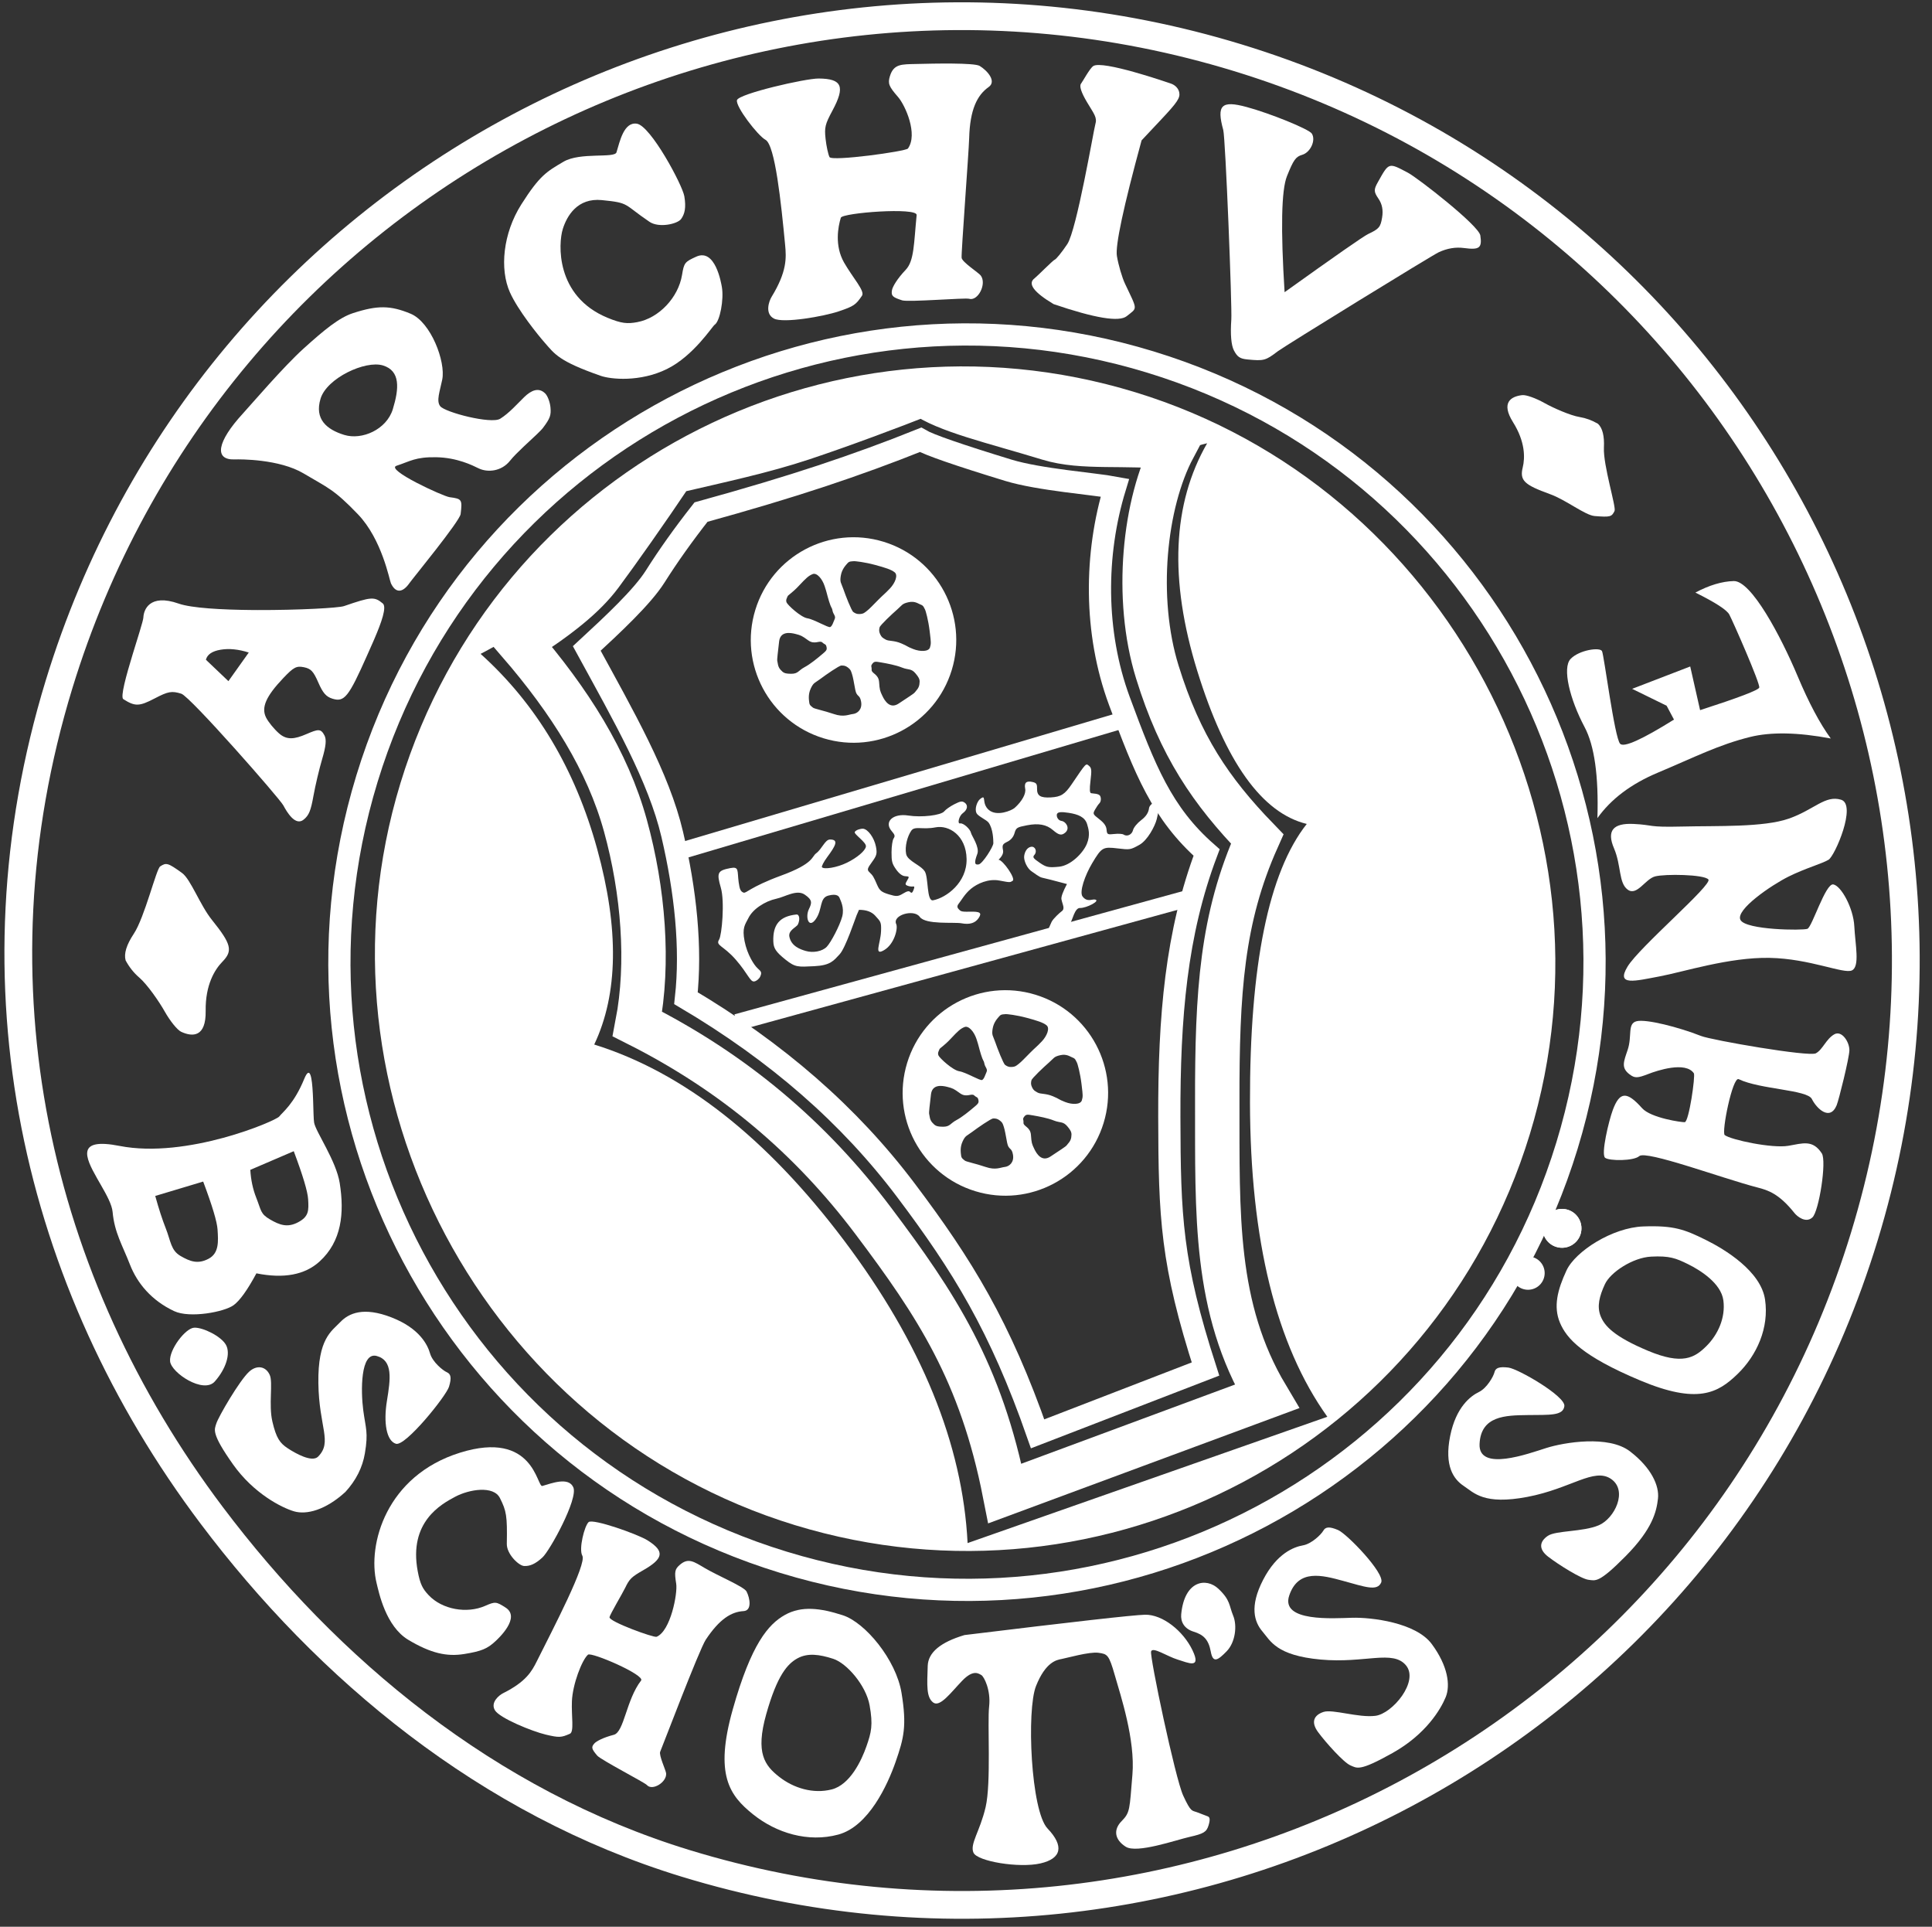
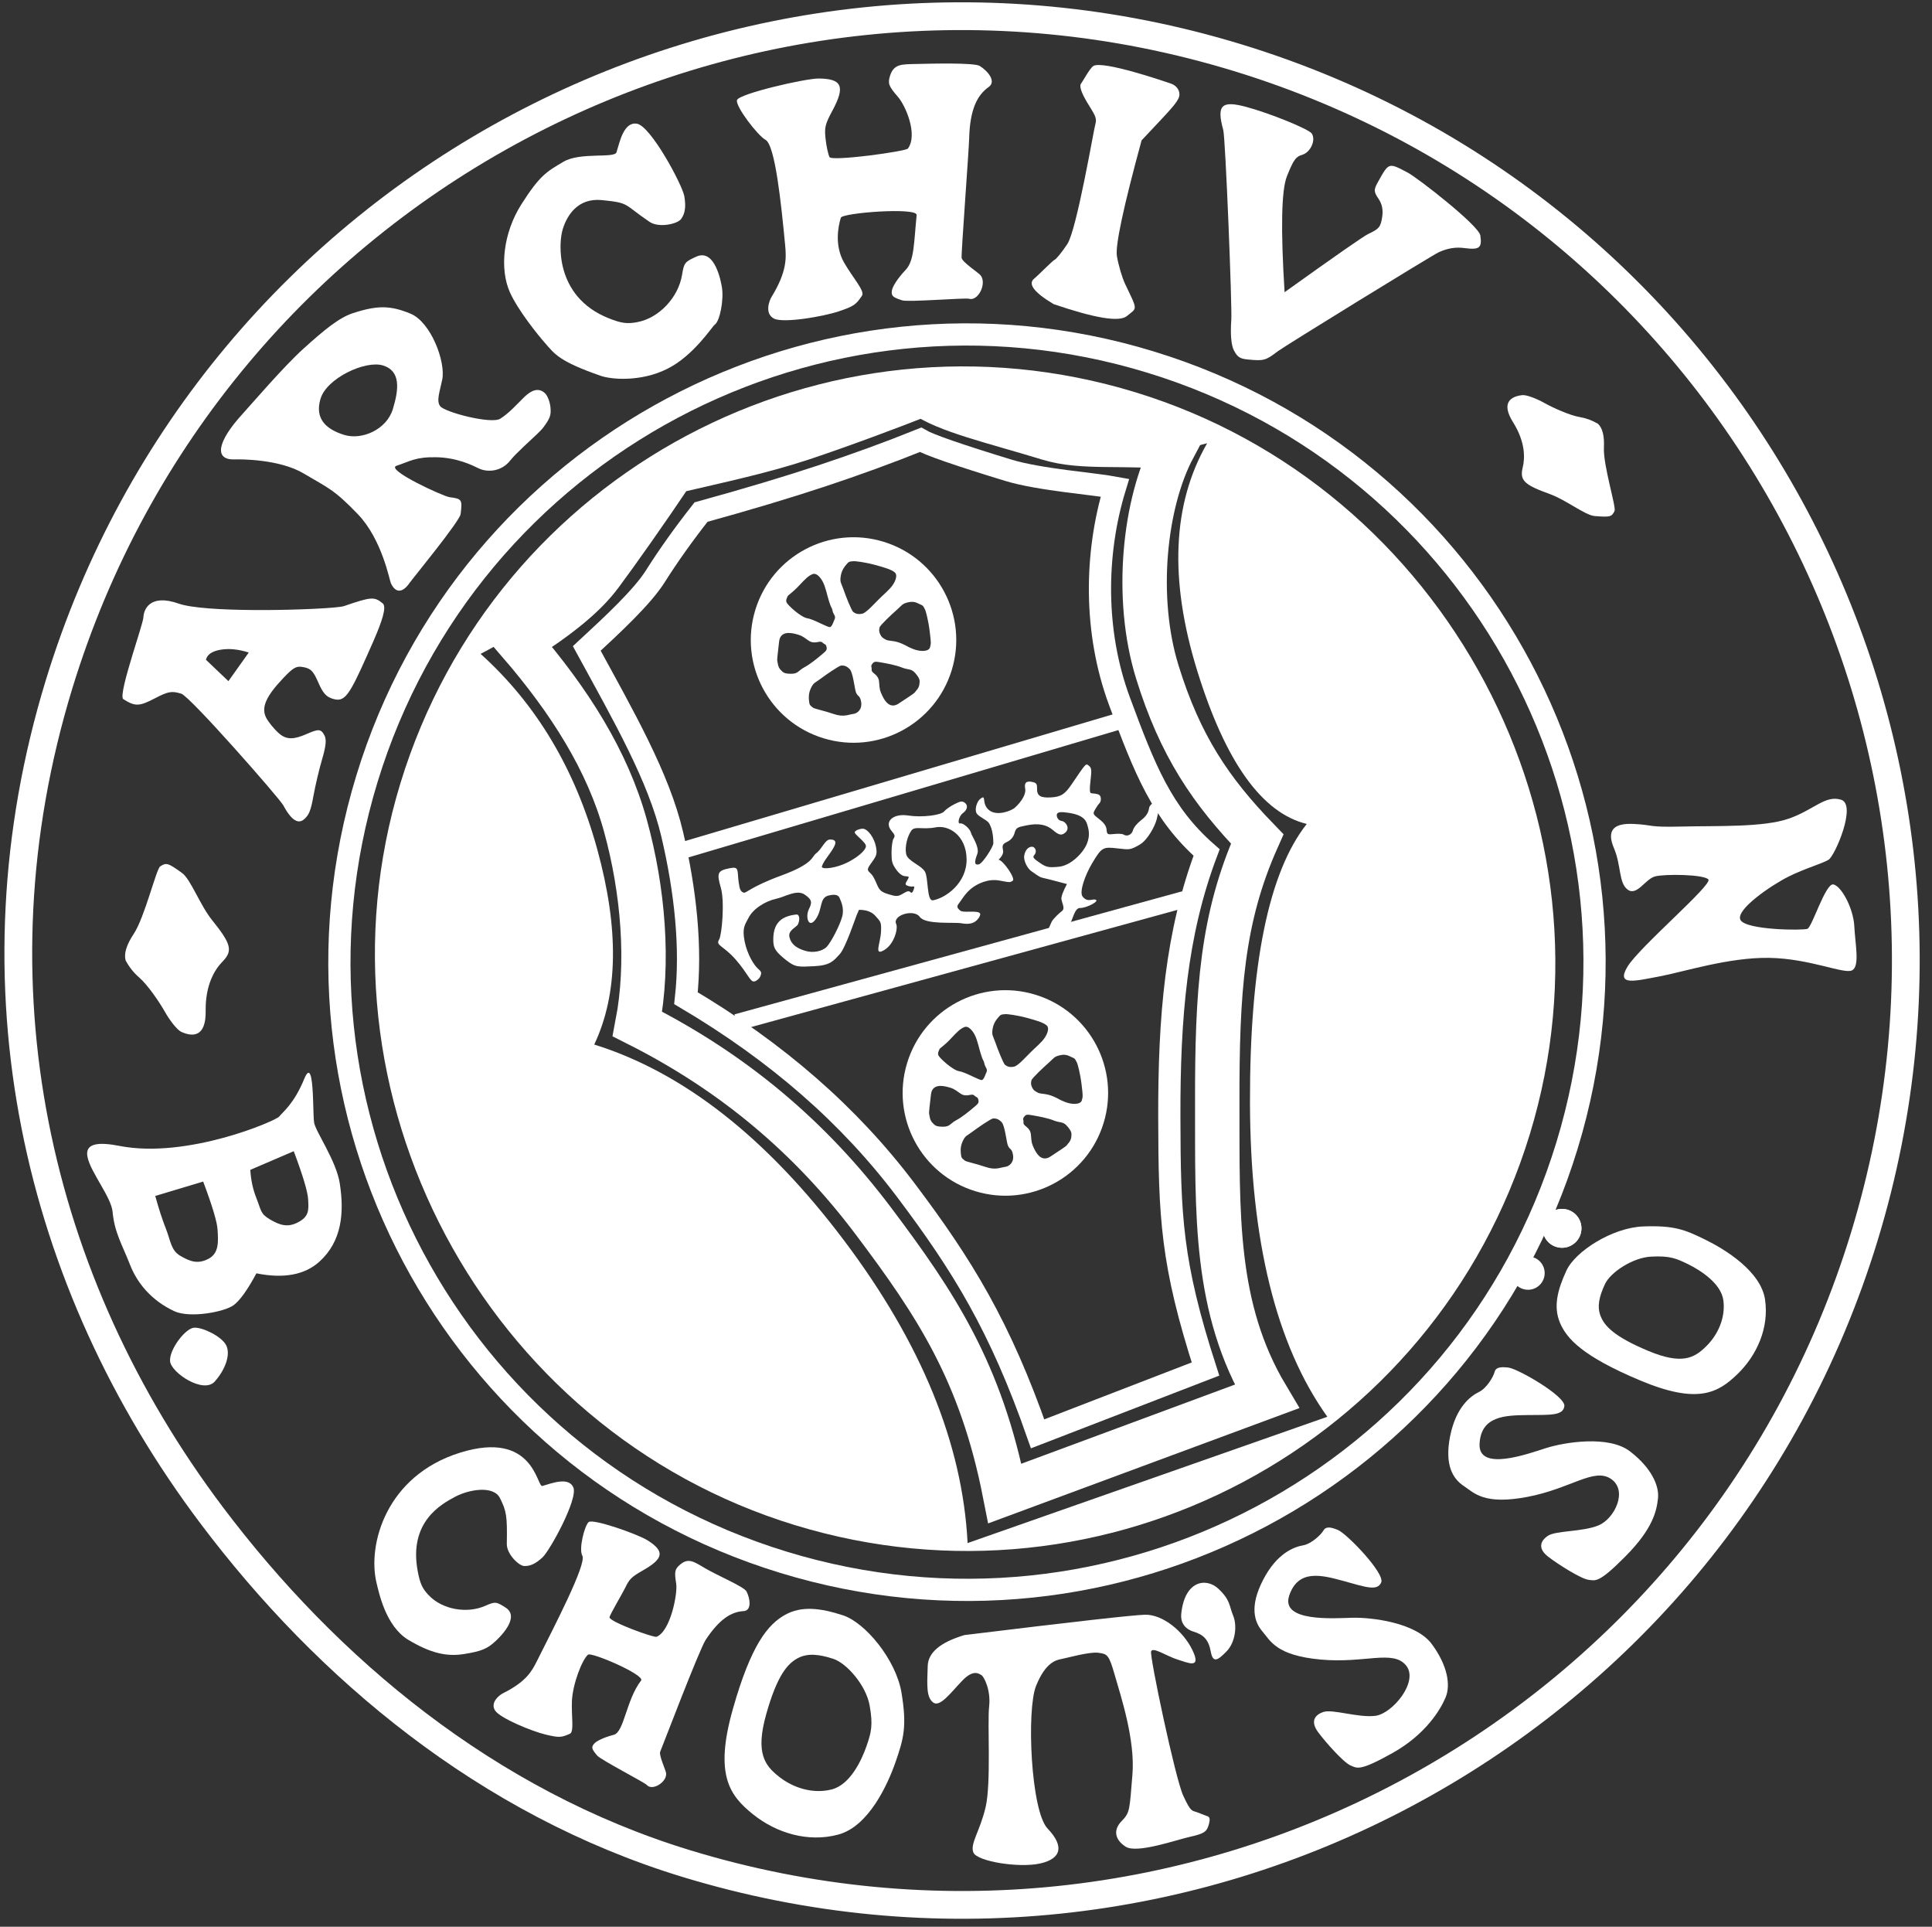
<svg xmlns="http://www.w3.org/2000/svg" width="341px" height="340px" viewBox="0 0 341 340" version="1.1">
  <rect x="0" y="0" width="341" height="340" fill="#333333" stroke="none" />
  <title>logo</title>
  <g id="logo" stroke="none" stroke-width="1" fill="none" fill-rule="evenodd">
    <g transform="translate(170, 170) rotate(17) translate(-170, -170) translate(3, 3)">
      <g id="kreise" transform="translate(0, 0)" stroke="#FFFFFF">
        <path d="M167.58,277.34 C228.74,277.34 278.32,227.76 278.32,166.6 C278.32,105.44 228.74,55.86 167.58,55.86 C106.42,55.86 56.84,105.44 56.84,166.6 C56.84,227.76 106.42,277.34 167.58,277.34 Z" id="Oval" stroke-width="3.92" />
        <path d="M166.6,333.2 C258.611,333.2 333.2,258.611 333.2,166.6 C333.2,74.589 258.611,0 166.6,0 C74.589,0 0,74.589 0,166.6 C0,222.027 26.963,268.614 68.6,298.9 C96.082,318.89 130.016,333.2 166.6,333.2 Z" id="Oval" stroke-width="4.9" />
      </g>
      <g id="schriftzug" transform="translate(9.8, 6.86)" fill="#FFFFFF">
        <g id="Group" transform="translate(0, 0.98)">
          <path d="M170.52,275.38 C174.665,275.446 181.792,280.118 184.427,285.435 C187.061,290.751 187.16,292.964 186.996,297.349 C186.832,301.735 185.751,309.675 181.075,312.618 C176.4,315.56 170.52,315.56 165.62,313.6 C160.72,311.64 157.061,308.974 156.8,296.94 C156.539,284.906 158.417,280.741 160.72,278.32 C163.045,275.876 166.375,275.314 170.52,275.38 Z M171.134,283.223 C168.585,283.184 166.536,283.518 165.106,284.97 C163.69,286.408 162.535,288.882 162.695,296.031 C162.855,303.18 165.106,304.764 168.12,305.929 C171.134,307.093 174.751,307.093 177.627,305.345 C180.503,303.597 181.169,298.88 181.269,296.274 C181.37,293.669 181.309,292.355 179.689,289.196 C178.068,286.038 173.684,283.262 171.134,283.223 Z" id="Combined-Shape" />
-           <path d="M59.816,281.391 C54.471,277.259 54.88,276.467 54.88,275.38 C54.88,274.093 56.581,266.883 57.742,264.918 C58.675,263.339 60.273,263.114 61.397,264.404 C62.364,265.513 62.72,269.5 64.241,272.124 C65.761,274.748 66.64,275.38 68.205,275.843 C69.77,276.305 73.066,277.037 73.773,275.679 C75.46,272.44 72.415,270.729 70.017,263.254 C67.62,255.78 69.58,253.82 70.56,251.86 C71.54,249.9 73.681,248.006 78.988,248.405 C84.295,248.805 86.488,251.18 87.344,252.5 C88.2,253.82 90.395,254.716 91.14,254.8 C91.885,254.884 92.257,255.431 92.257,257.141 C92.257,258.851 87.996,269.5 86.24,269.5 C84.484,269.5 83.033,266.59 82.506,262.708 C81.984,258.865 81.473,255.577 78.467,255.678 C75.46,255.78 77.614,262.497 78.987,265.509 C80.36,268.52 81,268.948 81.495,272.71 C81.825,275.219 81.393,277.727 80.199,280.235 C77.784,284.336 74.809,286.139 72.52,286.16 C70.231,286.181 64.776,285.225 59.816,281.391 Z" id="path3811-path" />
          <path d="M43.866,267.235 C43.086,265.345 44.747,260.817 46.224,260.312 C47.701,259.808 51.251,260.382 52.478,261.609 C53.706,262.837 53.697,265.6 52.456,268.333 C51.215,271.067 44.647,269.124 43.866,267.235 Z" id="path3811-path" />
          <path d="M24.884,208.458 C23.484,207.122 20.58,204.82 18.851,204.064 C17.698,203.559 16.641,202.832 15.68,201.88 C15.017,200.847 15.017,199.213 15.68,196.98 C16.675,193.63 16.134,184.874 16.66,184.24 C17.478,183.255 17.743,183.211 20.696,184.217 C22.474,184.823 25.374,188.701 28.157,190.592 C32.687,193.669 33.318,194.715 32.083,197.104 C31.203,198.805 30.38,201.88 31.797,206.276 C33.214,210.671 30.975,211.36 28.753,211.063 C28.005,210.963 26.323,209.831 24.884,208.458 Z" id="path3811-path" />
          <path d="M40.661,128.369 C41.569,128.745 41.415,131.685 41.087,134.719 L41.026,135.271 C40.921,136.192 40.805,137.107 40.702,137.948 C39.73,145.926 39.289,147.042 37.111,147.042 C35.927,147.042 35.189,146.588 33.872,145.049 C32.455,143.393 31.907,143.081 30.63,143.206 C29.309,143.334 28.901,143.74 27.724,146.102 C25.744,150.072 25.495,152.202 26.841,153.635 C27.434,154.266 28.795,155.177 29.866,155.66 C31.534,156.412 32.775,155.843 34.518,154.362 C36.26,152.88 36.661,152.678 37.628,153.645 C38.206,154.224 38.442,155.38 38.464,157.751 C38.48,159.566 38.672,162.544 38.889,164.369 C39.213,167.086 39.139,167.908 38.479,168.916 C37.433,170.512 35.28,168.56 34.3,167.58 C33.32,166.6 12.961,154.013 11.323,154.001 C9.56,153.989 8.982,154.283 7.071,156.167 C4.876,158.332 4.175,158.564 1.811,157.91 C1.176,157.734 1.081,153.742 1.075,149.932 L1.075,148.869 C1.076,148.05 1.08,147.259 1.081,146.536 L1.081,145.647 C1.078,144.334 1.057,143.367 0.98,143.08 C0.657,141.872 0.706,138.701 6.233,138.93 C8.593,139.028 13.775,137.761 19.055,136.193 L19.889,135.943 C26.7,133.884 33.436,131.417 34.255,130.823 C38.395,127.819 38.882,127.632 40.661,128.369 Z M20.58,143.57 C18.667,143.546 17.034,143.873 15.68,144.55 C14.326,145.227 13.673,146.044 13.72,147 L13.72,147 L18.62,149.45 Z" id="Combined-Shape" />
          <path d="M269.5,125.44 C270.48,121.52 279.674,107.173 278.652,106.542 C277.63,105.91 271.022,107.839 269.5,108.78 C267.978,109.721 267.47,113.08 265.568,112.427 C263.666,111.773 263.268,108.712 261.114,106.152 C258.959,103.591 259.623,101.934 263.164,101.035 C266.706,100.135 265.58,100.94 271.46,98.98 C277.34,97.02 285.276,94.935 289.1,92.12 C292.924,89.305 294,86.24 296.94,86.24 C299.88,86.24 298.799,96.04 297.92,97.02 C297.041,98 294.461,99.631 292.04,101.92 C289.619,104.209 284.726,110.286 286.16,111.72 C287.594,113.154 297.225,110.309 297.92,109.76 C298.615,109.211 298.615,101.136 299.984,100.937 C301.352,100.737 304.594,103.857 305.701,106.914 C306.807,109.971 308.741,113.398 307.583,114.478 C306.425,115.557 299.88,114.66 293.02,116.62 C286.16,118.58 279.21,123.44 275.38,125.44 C271.55,127.44 268.52,129.36 269.5,125.44 Z" id="path3811-path" />
          <path d="M30.421,78.043 C34.272,78.419 38.834,84.321 39.152,87.512 C39.361,89.612 39.208,91.433 40.18,92.12 C41.299,92.911 49.73,92.552 50.96,91.14 C52.19,89.728 53.079,87.729 53.9,86.24 C54.721,84.751 55.817,83.788 57.262,84.561 C57.782,84.839 58.494,85.76 58.846,86.609 C59.389,87.921 59.362,88.491 58.665,90.437 C58.423,91.111 57.572,92.53 56.702,94.037 L56.354,94.643 C55.72,95.757 55.118,96.871 54.781,97.725 C53.9,99.96 51.635,100.909 49.855,100.625 C48.695,100.439 45.696,99.922 42.14,100.94 C38.584,101.958 37.943,102.986 35.882,104.429 C34.117,105.665 45.316,107.186 46.465,106.992 C48.628,106.627 48.737,106.718 49.196,109.266 C49.421,110.515 44.448,122.556 44.118,123.569 C43.454,125.612 42.292,125.979 41.004,124.553 C40.577,124.079 37.24,117.6 31.858,114.598 C26.476,111.597 25.48,111.72 20.618,110.523 C15.756,109.326 9.122,111.402 8.265,111.701 C4.747,112.927 4.341,109.629 7.26,103.538 C8.166,101.645 11.68,93.563 14.17,89.411 C16.66,85.26 18.528,82.415 20.654,80.924 C24.375,78.315 26.571,77.667 30.421,78.043 Z M28.42,88.2 C25.173,88.2 19.6,93.231 19.6,97.02 C19.6,100.809 22.233,101.92 25.48,101.92 C28.727,101.92 32.34,98.849 32.34,95.06 C32.34,91.271 31.667,88.2 28.42,88.2 Z" id="Combined-Shape" />
-           <path d="M249.9,87.22 C245.98,83.3 243.04,78.4 244.02,76.44 C245,74.48 248.356,72.904 248.92,73.5 C249.484,74.096 255.509,87.498 256.76,88.2 C257.594,88.668 260.207,86.381 264.6,81.34 L262.64,79.38 L255.952,78.309 L264.6,71.54 L268.52,78.4 C274.4,74.295 277.34,72.008 277.34,71.54 C277.34,70.838 269.5,61.74 268.52,60.76 C267.867,60.107 265.58,59.453 261.66,58.8 C263.62,56.84 265.58,55.533 267.54,54.88 C270.48,53.9 278.32,61.74 283.22,67.62 C286.487,71.54 289.427,74.48 292.04,76.44 C286.16,77.093 281.587,78.4 278.32,80.36 C273.42,83.3 270.1,86.556 264.6,91.14 C260.68,94.407 258.067,98 256.76,101.92 C254.8,94.733 252.513,89.833 249.9,87.22 Z" id="path3811-path" />
          <path d="M169.245,36.685 C168.746,34.522 158.899,6.358 158.103,5.102 C155.663,1.255 156.251,0.168 160.853,0.019 C165.215,-0.121 172.508,0.536 173.229,1.134 C174.295,2.019 173.992,4.378 172.703,5.223 C171.718,5.868 171.499,6.525 171.238,9.614 C171.016,12.239 172.878,18.805 176.825,29.311 C183.572,20.488 187.27,15.781 187.918,15.191 C189.509,13.743 189.661,13.388 189.43,11.662 C189.256,10.366 188.742,9.401 187.846,8.687 C186.69,7.765 186.568,7.413 186.889,5.935 C187.75,1.978 187.641,2.053 191.473,2.783 C193.355,3.142 206.163,8.015 206.938,9.64 C207.898,11.653 207.545,12.148 204.829,12.598 C203.351,12.843 202.005,13.515 200.772,14.624 C199.757,15.538 179.6,38.414 178.729,39.625 C177.136,41.845 176.883,42.002 173.997,42.583 C172.732,42.837 172.186,42.672 171.283,41.759 C170.549,41.018 169.834,39.238 169.245,36.685 Z" id="path3811-path" />
        </g>
        <g id="Group-2" transform="translate(18.929, 0)">
          <path d="M93.764,51.401 C91.978,51.375 91.662,51.211 91.524,50.236 C91.436,49.613 91.811,48.02 92.791,46.06 C93.771,44.1 92.791,41.16 91.811,36.26 C91.534,34.873 79.15,39.71 79.15,40.625 C79.15,42.27 79.505,45.661 82.011,48.02 C84.276,50.151 87.044,51.738 86.748,52.69 C86.173,54.542 85.931,54.88 83.625,56.532 C81.318,58.185 74.921,61.427 73.076,61.094 C71.231,60.76 71.324,58.419 71.548,57.547 C72.85,52.479 72.037,50.229 71.154,48.091 C68.291,41.16 64.299,31.737 62.411,31.36 C60.89,31.056 55.561,27.252 55.557,26.129 C55.553,24.965 65.963,18.948 68.234,18.273 C72.189,17.098 73.151,18.231 72.213,22.954 C71.671,25.678 71.704,26.235 72.516,28.12 C73.017,29.283 73.733,30.565 74.108,30.971 C74.71,31.622 86.713,26.075 86.911,25.48 C87.891,22.54 84.239,18.325 82.559,17.281 C80.469,15.981 80.133,15.555 80.133,14.194 C80.133,11.893 81.517,11.598 83.971,10.78 C86.911,9.8 93.678,7.57 94.751,7.84 C96.253,8.217 98.446,9.539 97.364,10.934 C95.833,12.907 95.364,15.713 96.711,20.58 C97.357,22.913 101.291,40.456 101.611,41.16 C101.932,41.864 105.209,42.779 105.731,43.144 C107.229,44.193 106.643,47.684 104.968,47.684 C104.28,47.684 94.907,51.418 93.764,51.401 Z" id="Path" />
          <path d="M57.592,75.141 C53.752,78.742 48.693,79.77 46.767,79.694 C38.891,79.38 37.911,78.4 35.601,76.979 C34.123,76.07 29.442,72.914 27.155,70.3 C24.202,66.925 22.923,60.712 24.537,54.856 C26.151,49 27.131,48.02 29.446,45.49 C31.761,42.96 37.911,42.316 37.911,41.16 C37.911,39.2 37.566,35.612 39.871,35.28 C42.329,34.926 50.73,43.275 51.631,45.08 C52.533,46.885 52.611,48.02 52.267,49.064 C51.923,50.108 48.992,51.778 47.069,51.187 C41.66,49.523 42.811,49 37.911,49.98 C33.658,50.831 32.822,54.444 32.804,56.876 C32.784,59.499 34.971,68.6 44.935,69.546 C47.591,69.798 48.604,69.569 50.175,68.75 C53.622,66.953 55.847,62.485 55.3,58.457 C55.01,56.324 55.088,56.121 56.766,54.648 C59.519,52.23 62.296,57.762 62.649,58.459 C63.654,60.441 64.082,64.337 63.387,65.175 C63.06,65.568 61.431,71.54 57.592,75.141 Z" id="Path" />
-           <path d="M208.654,258.725 C207.452,252.84 210.975,251.196 213.623,252.508 C216.272,253.82 216.272,254.8 217.495,256.279 C218.718,257.758 219.248,260.674 218.232,262.64 C217.215,264.606 216.564,265.424 215.568,263.497 C214.571,261.57 213.452,261.025 211.66,261.025 C209.868,261.025 208.914,259.996 208.654,258.725 Z M212.403,264.204 C214.962,266.98 212.351,266.56 210.392,266.56 C208.431,266.56 205.492,265.631 205.492,266.56 C205.492,267.489 216.116,286.721 218.334,289.21 C220.553,291.699 220.582,291.252 221.529,291.321 C222.477,291.389 223.206,291.44 223.548,291.462 C223.891,291.484 224.163,291.72 224.163,292.941 C224.163,294.161 223.772,294.602 221.582,295.852 C219.392,297.102 213.519,301.437 211.284,300.82 C209.05,300.203 208.273,298.613 209.273,296.705 C210.273,294.796 209.998,294.334 208.694,288.307 C207.39,282.28 202.647,275.604 200.591,272.44 C198.536,269.276 198.26,269.242 196.672,269.5 C195.083,269.758 191.608,272.015 190.792,272.44 C189.975,272.865 188.234,273.763 187.851,278.32 C187.469,282.877 193.424,299.685 197.146,301.777 C200.868,303.869 201.082,306.121 197.741,308.041 C194.4,309.962 186.987,310.953 185.892,309.68 C184.796,308.407 185.892,305.76 185.591,301.36 C185.291,296.96 181.525,287.068 180.992,284.2 C180.458,281.332 178.571,279.402 178.052,279.3 C177.532,279.198 176.407,278.702 175.111,281.26 C173.816,283.818 172.747,286.956 171.328,286.412 C169.91,285.868 169.446,283.936 168.531,280.515 C167.921,278.235 169.461,275.87 173.151,273.42 C190.792,265.58 200.591,261.333 202.552,260.68 C205.492,259.7 209.844,261.428 212.403,264.204 Z" id="Shape" />
+           <path d="M208.654,258.725 C207.452,252.84 210.975,251.196 213.623,252.508 C216.272,253.82 216.272,254.8 217.495,256.279 C218.718,257.758 219.248,260.674 218.232,262.64 C217.215,264.606 216.564,265.424 215.568,263.497 C214.571,261.57 213.452,261.025 211.66,261.025 C209.868,261.025 208.914,259.996 208.654,258.725 M212.403,264.204 C214.962,266.98 212.351,266.56 210.392,266.56 C208.431,266.56 205.492,265.631 205.492,266.56 C205.492,267.489 216.116,286.721 218.334,289.21 C220.553,291.699 220.582,291.252 221.529,291.321 C222.477,291.389 223.206,291.44 223.548,291.462 C223.891,291.484 224.163,291.72 224.163,292.941 C224.163,294.161 223.772,294.602 221.582,295.852 C219.392,297.102 213.519,301.437 211.284,300.82 C209.05,300.203 208.273,298.613 209.273,296.705 C210.273,294.796 209.998,294.334 208.694,288.307 C207.39,282.28 202.647,275.604 200.591,272.44 C198.536,269.276 198.26,269.242 196.672,269.5 C195.083,269.758 191.608,272.015 190.792,272.44 C189.975,272.865 188.234,273.763 187.851,278.32 C187.469,282.877 193.424,299.685 197.146,301.777 C200.868,303.869 201.082,306.121 197.741,308.041 C194.4,309.962 186.987,310.953 185.892,309.68 C184.796,308.407 185.892,305.76 185.591,301.36 C185.291,296.96 181.525,287.068 180.992,284.2 C180.458,281.332 178.571,279.402 178.052,279.3 C177.532,279.198 176.407,278.702 175.111,281.26 C173.816,283.818 172.747,286.956 171.328,286.412 C169.91,285.868 169.446,283.936 168.531,280.515 C167.921,278.235 169.461,275.87 173.151,273.42 C190.792,265.58 200.591,261.333 202.552,260.68 C205.492,259.7 209.844,261.428 212.403,264.204 Z" id="Shape" />
          <path d="M35.21,215.653 L35.336,216.003 C35.399,216.179 35.462,216.357 35.523,216.534 L35.646,216.888 C36.194,218.478 36.679,219.996 36.931,220.5 C37.669,221.975 42.616,225.78 44.379,229.396 C46.731,234.22 47.711,239.12 45.025,243.655 C43.233,246.678 39.882,248.433 34.971,248.92 C34.318,252.187 33.585,254.367 32.771,255.46 C31.551,257.099 26.054,259.969 23.048,259.542 C18.687,258.923 15.371,256.76 13.142,253.928 C10.913,251.097 8.909,249.367 7.531,245.98 C7.046,244.785 5.641,243.421 4.184,242.055 L3.732,241.631 C3.631,241.537 3.531,241.443 3.431,241.349 L3.133,241.068 C-0.025,238.075 -2.414,235.274 5.292,234.48 C17.331,233.24 30.376,222.2 30.729,221.28 C31.082,220.359 32.566,218.413 33.011,213.64 C33.265,210.921 34.263,213.047 35.21,215.653 Z M21.251,236.18 L13.901,241.08 C15.175,243.08 16.318,244.713 17.331,245.98 C18.851,247.88 19.32,249.445 21.251,249.9 C23.183,250.355 24.646,250.425 26.151,248.92 C27.657,247.415 26.87,245.445 26.151,243.53 C25.673,242.253 24.039,239.803 21.251,236.18 L21.251,236.18 Z M34.971,226.38 L28.601,231.77 C29.222,233.443 30.038,234.913 31.051,236.18 C32.571,238.08 32.55,238.665 34.481,239.12 C36.413,239.575 37.876,239.645 39.381,238.14 C40.887,236.635 40.59,235.645 39.871,233.73 C39.393,232.453 37.759,230.003 34.971,226.38 L34.971,226.38 Z" id="Combined-Shape" />
          <path d="M119.526,44.222 C115.564,43.247 114.045,42.127 114.969,40.861 C115.288,40.425 117.175,36.825 117.403,36.684 C117.631,36.543 118.231,35.063 118.736,33.394 C119.6,30.542 117.291,12.655 117.291,11.76 C117.291,10.452 116.56,10.076 114.745,8.423 C113.255,7.068 112.585,6.107 112.778,5.604 C112.94,5.184 113.458,2.587 113.932,2.005 C115.152,0.502 127.19,0.93 127.924,0.951 C128.749,0.974 129.469,1.381 129.809,2.017 C130.27,2.879 130,3.776 128.142,7.547 L125.925,12.049 C126.298,24.26 126.901,31.195 127.732,32.853 C128.453,34.292 129.708,36.2 130.52,37.092 C134.084,41.008 133.875,40.436 132.486,42.482 C131.532,43.888 127.212,44.468 119.526,44.222 Z" id="Path" />
        </g>
        <path d="M233.135,53.498 C231.877,52.314 229.269,50.273 227.715,49.603 C226.68,49.156 225.73,48.511 224.867,47.668 C224.271,46.752 224.271,45.304 224.867,43.324 C225.761,40.355 225.274,32.594 225.747,32.032 C226.482,31.159 226.72,31.12 229.373,32.012 C230.97,32.549 233.575,35.986 236.075,37.662 C240.145,40.389 240.712,41.317 239.602,43.435 C238.812,44.942 238.072,47.668 239.345,51.564 C240.618,55.46 238.607,56.07 236.611,55.807 C235.938,55.718 234.428,54.715 233.135,53.498 Z" id="path3811-path" transform="translate(232.26, 43.61) rotate(149) translate(-232.26, -43.61) " />
        <path d="M244.064,270.2 C238.718,266.068 239.127,265.476 239.127,264.189 C239.127,262.901 241.135,258.616 242.296,256.651 C243.457,254.685 244.827,254.847 245.952,256.136 C247.076,257.426 247.377,262.207 248.897,264.831 C250.418,267.455 257.513,269.573 259.2,266.335 C260.887,263.096 256.662,259.537 254.265,252.063 C251.867,244.589 253.827,242.629 254.807,240.669 C255.787,238.709 257.928,236.814 263.235,237.214 C268.542,237.613 270.736,239.989 271.591,241.309 C272.447,242.629 274.642,243.525 275.387,243.609 C276.132,243.693 276.504,244.24 276.504,245.95 C276.504,247.66 272.719,256.581 270.963,256.581 C269.206,256.581 269.127,254.219 268.6,250.337 C268.072,246.455 267.477,242.166 262.509,242.538 C257.541,242.909 261.861,251.306 263.234,254.317 C264.607,257.329 266.861,264.944 264.446,269.044 C262.031,273.145 259.056,274.948 256.767,274.969 C254.479,274.99 249.409,274.332 244.064,270.2 Z" id="path3811-path" transform="translate(257.812, 256.065) rotate(-84) translate(-257.812, -256.065) " />
        <path d="M270.341,230.39 C264.996,226.258 265.405,225.666 265.405,224.378 C265.405,223.091 267.413,218.805 268.574,216.84 C269.735,214.875 271.105,215.036 272.229,216.326 C273.354,217.616 273.655,222.397 275.175,225.021 C276.696,227.645 281.861,229.423 283.548,226.184 C285.234,222.945 281.01,219.387 278.612,211.912 C276.215,204.438 278.175,202.478 279.155,200.518 C280.135,198.558 282.275,196.664 287.582,197.063 C292.889,197.463 295.083,199.839 295.939,201.158 C296.795,202.478 298.99,203.374 299.735,203.458 C300.48,203.542 300.851,204.089 300.851,205.799 C300.851,207.509 297.067,216.43 295.31,216.43 C293.554,216.43 293.474,214.069 292.947,210.187 C292.42,206.304 291.824,202.016 286.856,202.387 C281.889,202.759 286.208,211.155 287.581,214.167 C288.955,217.178 291.208,224.793 288.793,228.894 C286.379,232.994 283.403,234.797 281.115,234.818 C278.826,234.839 275.686,234.521 270.341,230.39 Z" id="path3811-path" transform="translate(283.125, 215.914) rotate(-100) translate(-283.125, -215.914) " />
        <path d="M271.95,177.38 C273.844,177.38 275.38,175.844 275.38,173.95 C275.38,172.056 273.844,170.52 271.95,170.52 C270.056,170.52 268.52,172.056 268.52,173.95 C268.52,175.844 270.056,177.38 271.95,177.38 Z" id="Oval" />
        <path d="M271.95,177.38 C273.844,177.38 275.38,175.844 275.38,173.95 C275.38,172.056 273.844,170.52 271.95,170.52 C270.056,170.52 268.52,172.056 268.52,173.95 C268.52,175.844 270.056,177.38 271.95,177.38 Z" id="Oval" />
        <path d="M268.52,186.2 C270.144,186.2 271.46,184.884 271.46,183.26 C271.46,181.636 270.144,180.32 268.52,180.32 C266.896,180.32 265.58,181.636 265.58,183.26 C265.58,184.884 266.896,186.2 268.52,186.2 Z" id="Oval" />
        <path d="M145.974,309.466 C144.43,309.444 144.158,309.302 144.039,308.459 C143.962,307.92 144.287,306.544 145.134,304.85 C145.98,303.157 141.913,299.161 141.067,294.927 C140.827,293.728 131.476,298.22 131.476,299.011 C131.476,300.432 133.653,304.505 135.819,306.544 C137.775,308.386 140.167,309.757 139.912,310.58 C139.414,312.18 139.206,312.472 137.213,313.9 C135.22,315.328 129.692,318.13 128.098,317.842 C126.503,317.554 126.583,315.53 126.777,314.777 C127.902,310.397 127.199,308.453 126.436,306.606 C123.963,300.616 119.267,288.63 117.636,288.303 C116.321,288.04 113.898,284.546 113.894,283.575 C113.891,282.569 121.224,278.409 123.187,277.825 C126.604,276.81 127.436,277.789 126.624,281.87 C126.156,284.224 126.185,284.706 126.887,286.335 C127.319,287.339 128.665,291.46 128.989,291.811 C129.509,292.374 136.869,288.306 137.04,287.793 C137.887,285.252 133.692,279.947 132.241,279.045 C130.434,277.922 130.144,277.553 130.144,276.377 C130.144,274.389 131.34,274.134 133.461,273.427 C136.001,272.58 140.498,270.342 141.426,270.575 C142.723,270.9 144.618,272.043 143.683,273.248 C142.36,274.953 141.955,277.378 143.119,281.584 C143.677,283.6 152.478,300.007 152.755,300.616 C153.032,301.224 155.864,302.015 156.314,302.33 C157.609,303.237 157.103,306.254 155.655,306.254 C155.061,306.254 146.962,309.481 145.974,309.466 Z" id="Path" transform="translate(135.476, 294.21) rotate(32) translate(-135.476, -294.21) " />
-         <path d="M305.436,158.646 C302.435,159.404 302.869,156.136 303.695,154.487 C304.522,152.837 299.546,146.185 298.719,142.062 C298.485,140.894 289.356,145.268 289.356,146.038 C289.356,147.422 292.487,154.151 294.601,156.136 C296.512,157.929 298.081,158.903 297.091,161.657 C296.539,163.189 288.62,167.417 287.064,167.136 C285.507,166.856 285.585,164.886 285.774,164.152 C286.872,159.887 286.187,157.995 285.442,156.196 C283.027,150.364 278.902,136.537 277.31,136.219 C276.027,135.963 273.451,132.539 273.448,131.594 C273.445,130.615 279.097,128.155 281.013,127.587 C284.349,126.598 285.161,127.551 284.369,131.526 C283.912,133.817 286.612,138.686 286.928,139.027 C287.436,139.575 294.621,135.615 294.788,135.115 C295.615,132.641 291.269,129.653 289.852,128.775 C288.089,127.681 287.806,127.322 287.806,126.177 C287.806,124.241 288.973,123.993 291.044,123.305 C293.524,122.48 294.712,120.416 296.057,121.533 C297.401,122.649 299.671,128.072 300.808,132.168 C301.353,134.131 309.298,149.606 310.554,150.192 C311.81,150.778 313.652,150.107 315.196,150.777 C316.594,151.382 315.719,153.739 314.553,154.597 C313.486,155.382 306.376,158.409 305.436,158.646 Z" id="Path" transform="translate(294.681, 144.179) rotate(-70) translate(-294.681, -144.179) " />
        <path d="M291.759,163.665 C295.516,163.725 301.977,168.004 304.365,172.873 C306.754,177.743 306.844,179.769 306.695,183.786 C306.546,187.802 305.566,195.075 301.327,197.769 C297.089,200.464 291.759,200.464 287.317,198.669 C282.875,196.874 279.558,194.432 279.322,183.411 C279.086,172.39 280.788,168.574 282.875,166.357 C284.983,164.119 288.002,163.604 291.759,163.665 Z M292.316,170.848 C290.005,170.812 288.148,171.118 286.852,172.447 C285.568,173.764 284.52,176.031 284.666,182.579 C284.811,189.126 286.852,190.577 289.584,191.643 C292.316,192.71 295.595,192.71 298.202,191.109 C300.809,189.508 301.412,185.188 301.503,182.801 C301.595,180.415 301.54,179.211 300.07,176.319 C298.601,173.426 294.627,170.884 292.316,170.848 Z" id="Combined-Shape" transform="translate(293.02, 181.79) rotate(-83) translate(-293.02, -181.79) " />
        <path d="M117.621,300.352 C114.225,303.529 108.145,303.039 106.442,302.972 C99.477,302.695 88.691,296.118 88.39,282.454 C88.089,268.79 98.04,271.144 98.04,270.124 C98.04,268.395 97.734,265.229 99.773,264.936 C101.946,264.624 109.375,271.99 110.172,273.583 C110.97,275.175 111.039,276.177 110.735,277.098 C110.431,278.019 107.839,279.492 106.138,278.971 C101.354,277.503 100.535,277.445 98.04,277.906 C95.544,278.367 95.053,282.722 95.629,285.433 C96.206,288.145 97.617,294.58 106.429,295.415 C108.777,295.637 109.672,295.435 111.062,294.713 C114.11,293.127 116.078,289.185 115.594,285.631 C115.337,283.749 115.407,283.57 116.89,282.27 C119.325,280.137 121.78,285.017 122.093,285.633 C122.981,287.381 123.113,288.491 122.746,291.558 C122.379,294.625 121.016,297.174 117.621,300.352 Z" id="Path" transform="translate(105.66, 283.982) rotate(57) translate(-105.66, -283.982) " />
      </g>
      <g id="innen" transform="translate(62.23, 61.25)">
        <path d="M70.56,19.6 C72.267,20.004 77.731,20.205 86.95,20.205 C92.656,20.205 102.22,18.044 105.84,17.64 C105.84,29.89 109.76,43.12 117.6,53.41 C125.44,63.7 130.593,70.167 140.14,74.48 C139.16,89.67 142.277,104.124 147.49,121.03 C152.703,137.936 155.33,145.53 166.6,161.7 L141.61,181.3 C129.72,165.087 120.212,156.728 106.82,147 C93.428,137.272 77.942,130.325 59.78,125.93 C58.109,117.103 54.191,107.901 49,98.98 C43.809,90.059 34.762,81.587 24.99,72.03 C28.112,66.678 31.706,60.472 32.83,56.35 C33.954,52.228 35.424,47.818 37.24,43.12 C44.328,38.62 50.492,34.512 55.732,30.798 C60.971,27.083 65.914,23.351 70.56,19.6 Z" id="Path-5" stroke="#FFFFFF" stroke-width="3.92" />
        <path d="M68.6,11.76 C73.383,13.393 81.877,12.74 92.12,12.74 C98.461,12.74 104.994,9.473 113.68,7.84 C111.565,18.766 114.831,35.263 122.5,46.55 C130.169,57.837 137.682,63.881 147.98,69.58 C146.108,84.746 149.048,97.323 154.84,116.13 C160.632,134.937 164.879,150.944 178.36,163.17 L139.16,193.06 C128.886,173.828 117.779,164.682 102.9,153.86 C88.021,143.038 71.687,136.015 52.92,132.79 C51.756,121.89 47.019,109.967 40.67,99.96 C34.321,89.953 24.847,81.786 13.23,74.48 C18.62,68.11 21.887,63.373 23.52,58.8 C25.153,54.227 27.948,45.767 30.38,37.73 C38.133,33.239 44.648,29.612 50.47,25.48 C56.292,21.348 63.968,15.468 68.6,11.76 Z" id="Path-5" stroke="#FFFFFF" stroke-width="7.84" />
        <path d="M104.37,0.49 C161.741,0.49 209.23,47.979 209.23,105.35 C209.23,162.721 162.721,209.23 105.35,209.23 C47.979,209.23 0.49,161.741 0.49,104.37 C0.49,46.999 46.999,0.49 104.37,0.49 Z M119.116,5.39 C112.053,9.811 104.688,12.261 97.02,12.74 C86.567,13.393 78.073,12.903 71.54,11.27 C61.733,15.991 53.403,20.727 46.55,25.48 C41.875,28.722 35.668,34.275 27.93,42.14 C25.049,50.535 22.436,57.232 20.09,62.23 C17.988,66.707 13.742,72.105 7.35,78.424 C19.339,84.013 29.252,92.982 37.09,105.331 C44.928,117.68 48.126,128.731 46.684,138.484 C63.173,138.583 80.602,145.31 98.97,158.665 C117.338,172.019 129.49,186.914 135.426,203.35 L135.426,203.35 L189.63,163.47 C177.273,154.006 167.52,137.669 160.369,114.46 C153.219,91.251 151.62,74.595 155.572,64.49 C147.45,64.965 138.656,58.238 129.19,44.309 C119.723,30.38 116.366,17.407 119.116,5.39 Z" id="Combined-Shape" fill="#FFFFFF" />
        <path d="M51.94,100.94 L118.58,56.84 L51.94,100.94 Z" id="Line-2" stroke="#FFFFFF" stroke-width="2.94" stroke-linecap="square" />
        <path d="M69.58,127.4 L139.16,83.3 L69.58,127.4 Z" id="Line-2" stroke="#FFFFFF" stroke-width="2.94" stroke-linecap="square" />
        <path d="M125.572,78.216 C125.944,78.668 125.909,79.053 125.334,80.834 C124.852,82.328 124.767,82.954 125.037,83.034 C126.316,83.411 126.532,83.572 126.532,84.146 C126.532,84.497 126.352,84.9 126.133,85.041 C125.913,85.183 125.473,85.61 125.154,85.99 C124.588,86.665 124.598,86.706 125.569,87.82 C126.274,88.629 126.535,89.222 126.467,89.865 C126.379,90.709 126.459,90.778 127.651,90.873 C128.354,90.929 129.066,91.11 129.233,91.275 C129.782,91.819 130.695,91.589 131.043,90.821 C131.23,90.406 132.005,89.763 132.764,89.391 C133.806,88.882 134.311,88.296 134.552,87.567 C134.712,87.084 135.431,86.682 136.71,86.36 C136.351,87.679 135.951,88.806 135.511,89.74 C134.952,90.926 133.184,93.096 131.646,93.597 C129.926,94.157 129.843,94.155 127.764,93.487 C125.248,92.678 125.03,92.754 122.845,95.188 C121.211,97.01 119.607,99.733 120.058,100.634 C120.648,101.811 121.576,101.39 122.086,101.569 C123.162,101.947 120.363,102.795 119.209,102.535 C118.305,102.331 117.5,104.426 116.987,104.894 C116.428,105.403 115.804,105.464 113.98,105.186 L113.094,105.051 L113.808,104.027 C114.201,103.464 115.693,102.601 115.853,102.535 C116.692,102.187 116.303,101.453 116.303,100.407 C116.303,99.986 116.793,99.166 117.771,97.948 C115.59,96.884 114.232,96.24 113.695,96.017 C113.16,95.793 112.472,94.929 112.13,94.618 C111.387,93.941 111.058,92.395 111.298,91.671 C111.538,90.947 112.068,90.288 112.785,90.288 C113.542,90.288 113.764,91.294 113.119,91.8 C112.692,92.135 112.775,92.336 113.757,93.335 C114.758,94.353 115.126,94.507 116.986,94.682 C119.062,94.877 121.607,93.119 122.566,91.671 C123.525,90.222 123.352,89.042 123.285,88.291 C123.167,86.967 122.082,86.247 120.464,85.67 C119.253,85.239 118.698,85.172 118.444,85.429 C118.19,85.685 118.25,86.601 118.97,86.843 C119.689,87.084 120.27,88.413 119.174,89.004 C118.446,89.396 118.005,89.204 117.154,88.124 C116.225,86.945 114.897,86.425 112.811,86.425 C110.999,86.425 110.857,86.482 110.394,87.383 C110.077,88.001 109.535,88.437 108.868,88.613 C107.963,88.852 107.833,89.021 107.833,89.954 C107.833,90.472 107.47,90.964 106.743,91.43 C107.525,91.681 109.103,95.311 108.485,95.55 C107.974,95.747 108.076,95.83 106.211,95.078 C104.346,94.327 102.245,94.856 100.99,95.534 C99.734,96.211 98.948,97.207 98.352,97.706 C97.868,98.112 98.02,98.446 98.217,98.727 L98.308,98.853 C98.323,98.874 98.338,98.894 98.352,98.914 C98.581,99.231 99.304,99.344 99.953,99.454 C101.826,99.773 102.113,100.072 101.318,100.873 C100.566,101.629 99.542,101.736 98.184,101.198 C96.952,100.71 91.885,100.273 91.16,98.672 C90.436,97.071 86.411,97.438 86.845,99.155 C87.032,99.895 85.886,102.535 83.857,103.243 C81.828,103.951 83.471,101.966 83.968,99.879 C84.359,98.238 84.208,98.189 83.489,96.982 C83.009,96.177 82.137,95.655 80.871,95.414 L80.287,96.262 C79.966,96.728 77.256,101.569 76.023,102.461 C74.79,103.354 74.081,104.08 71.233,103.67 C68.386,103.259 67.906,103.259 66.468,101.569 C65.029,99.879 64.779,99.173 64.966,97.997 C65.434,95.046 66.943,93.854 69.875,94.115 C70.412,94.163 70.363,95.132 69.785,95.902 C69.498,96.285 67.906,96.568 67.906,97.706 C67.906,99.442 69.379,100.284 70.258,100.741 C71.474,101.374 73.136,101.369 74.044,100.728 C74.911,100.116 77.015,97.495 77.735,96.017 C78.455,94.538 77.975,93.119 77.92,92.764 C77.866,92.409 77.649,91.819 76.057,91.912 C74.372,92.011 74.619,94.085 73.062,95.576 C71.506,97.068 71.283,94.862 72.221,93.602 C72.941,92.637 73.18,92.154 71.982,90.947 C70.783,89.74 68.568,90.665 66.947,90.705 C65.867,90.732 64.809,90.969 63.774,91.415 C62.755,91.854 61.974,92.422 61.433,93.119 C60.621,94.166 59.995,94.568 59.995,96.982 C59.995,99.396 60.856,101.511 61.349,102.142 C61.899,102.846 61.921,103.025 61.531,103.617 C61.286,103.987 60.748,104.291 60.334,104.291 C59.574,104.291 59.515,102.776 57.837,99.879 C56.159,96.982 54.768,96.782 55.637,95.851 C56.254,95.189 57.91,89.47 57.681,86.934 C57.433,84.178 57.678,83.85 59.985,83.85 C61.622,83.85 61.067,84.545 60.954,86.601 C60.882,87.905 61.005,88.253 61.433,88.532 C61.889,88.83 62.632,87.808 68.625,86.843 C74.619,85.877 74.475,84.594 75.338,84.187 C76.514,83.632 77.354,82.093 78.215,82.256 C79.81,82.557 78.944,83.559 77.154,85.199 C76.367,85.921 75.8,86.637 75.894,86.79 C76.189,87.271 78.443,87.362 80.372,86.843 C82.301,86.323 83.968,85.394 84.208,84.67 C84.448,83.946 82.469,82.108 82.77,81.773 C83.071,81.438 83.981,81.41 84.281,81.489 C85.13,81.712 85.937,83.434 85.937,85.019 C85.937,86.271 85.781,86.602 84.738,87.565 C83.703,88.521 83.594,88.748 83.941,89.238 C84.441,89.945 84.517,90.147 84.86,91.713 C85.091,92.764 85.376,93.104 86.549,93.727 C87.801,94.391 88.084,94.431 89.044,94.081 C89.874,93.779 90.182,93.776 90.361,94.067 C90.524,94.333 90.711,94.258 90.985,93.816 C91.296,93.315 91.294,93.184 90.974,93.18 C90.753,93.178 90.362,93.042 90.105,92.878 C89.703,92.622 89.717,92.494 90.2,91.956 C90.74,91.355 90.732,91.324 89.999,91.138 C89.511,91.015 89.03,90.483 88.66,89.658 C88.158,88.537 88.131,88.131 88.452,86.52 C88.655,85.503 89.02,84.47 89.263,84.226 C89.638,83.848 89.625,83.643 89.179,82.856 C88.122,80.993 90.018,79.808 92.576,80.734 C94.834,81.552 98.269,81.811 98.966,81.217 C99.272,80.956 100.153,80.561 100.923,80.339 C102.09,80.003 102.4,80.011 102.773,80.387 C103.343,80.962 103.054,81.735 102.106,82.17 C101.381,82.502 100.743,83.85 101.31,83.85 C101.887,83.85 102.878,85.156 102.878,85.917 C102.878,86.345 103.921,88.628 103.255,89.712 C102.404,91.099 102.377,91.576 103.148,91.576 C103.848,91.576 106.285,88.985 106.394,88.397 C106.503,87.808 106.836,85.908 106.264,84.67 C106.018,84.139 104.658,83.218 104.496,82.643 C104.249,81.766 105.045,80.593 105.544,80.324 C107.007,79.536 105.574,81.052 106.743,82.497 C107.913,83.942 110.677,83.351 111.275,82.996 C112.768,82.11 113.746,80.938 113.746,80.035 C113.746,78.937 114.226,78.653 115.277,79.128 C115.877,79.399 115.973,79.625 115.809,80.38 C115.533,81.642 116.053,82.146 117.89,82.4 C119.654,82.645 120.42,82.348 121.945,80.829 C125.238,77.551 125.104,77.648 125.572,78.216 Z M92.599,83.463 C91.733,84.302 90.921,85.982 90.921,87.325 C90.921,87.984 91.513,88.615 92.145,89.24 L92.491,89.581 C92.949,90.034 93.375,90.487 93.558,90.947 C94.037,92.154 92.837,96.258 94.037,96.258 C96.42,96.258 100.51,94.327 101.229,90.222 C101.948,86.118 99.297,83.704 96.914,83.704 C94.531,83.704 93.366,82.72 92.599,83.463 Z" id="Combined-Shape" fill="#FFFFFF" transform="translate(96.04, 91.63) rotate(-28) translate(-96.04, -91.63) " />
        <path d="M118.58,107.31 C128.593,107.31 136.71,115.427 136.71,125.44 C136.71,135.453 128.593,143.57 118.58,143.57 C108.567,143.57 100.45,135.453 100.45,125.44 C100.45,115.427 108.567,107.31 118.58,107.31 Z M117.835,130.379 C117.462,130.503 115.682,132.764 114.979,133.732 C114.275,134.699 114.022,134.655 113.861,135.843 C113.701,137.03 114.16,137.876 114.358,138.326 C114.556,138.776 114.979,138.823 115.227,138.947 C115.476,139.071 117.22,138.886 119.077,138.947 C120.933,139.008 121.595,138.258 122.305,137.954 C123.015,137.649 123.671,136.712 123.05,135.47 C122.43,134.228 122.099,134.983 121.436,133.732 C120.774,132.48 120.44,131.774 120.07,131.248 C119.7,130.722 119.612,130.587 119.077,130.379 C118.542,130.171 118.207,130.255 117.835,130.379 Z M110.952,127.836 C109.613,127.377 109.466,127.368 108.472,127.411 C107.477,127.454 105.75,127.718 106.1,129.542 C106.451,131.366 106.651,132.721 106.813,132.947 C106.974,133.173 107.141,133.837 107.783,134.218 C108.424,134.599 108.678,134.691 109.825,134.347 C110.973,134.002 110.86,133.409 111.705,132.563 C112.55,131.717 113.431,130.37 113.974,129.53 C114.518,128.689 114.665,128.487 114.375,127.991 C114.086,127.495 114.019,127.744 113.441,127.461 C112.863,127.177 112.292,128.294 110.952,127.836 Z M130.773,127.881 C129.772,127.223 129.39,127.692 128.198,127.588 C127.007,127.485 125.41,127.675 124.416,127.799 C123.423,127.924 123.174,127.941 122.98,128.481 C122.786,129.022 123.02,128.913 123.175,129.538 C123.329,130.163 124.551,129.882 125.061,131.203 C125.571,132.524 125.658,132.642 126.331,133.377 C127.003,134.111 128.315,135.264 129.487,133.823 C130.659,132.382 131.568,131.358 131.638,131.089 C131.707,130.82 132.108,130.265 131.988,129.529 C131.867,128.793 131.775,128.539 130.773,127.881 Z M110.916,117.821 C110.111,116.69 108.887,115.938 108.285,116.422 C107.683,116.906 107.383,117.43 106.565,119.098 C105.747,120.766 105.203,121.211 105.196,121.488 C105.189,121.766 105.032,122.161 105.337,122.547 C105.641,122.933 108.501,124.323 109.685,124.156 C110.869,123.989 113.702,124.721 113.986,124.45 C114.271,124.18 114.253,123.427 114.321,122.857 C114.388,122.287 113.814,122.146 113.523,121.572 C113.392,121.314 113.326,121.246 113.221,121.143 L113.144,121.067 C113.016,120.937 112.825,120.721 112.468,120.193 C111.674,119.021 111.721,118.952 110.916,117.821 Z M128.147,116.006 C127.656,115.991 126.947,115.634 125.906,116.228 C124.865,116.821 125.001,117.04 124.368,118.055 C123.735,119.069 122.305,121.567 122.329,121.959 C122.353,122.351 122.401,122.692 122.794,123.11 C123.188,123.528 123.346,123.559 123.972,123.705 C124.599,123.852 125.378,123.399 126.787,123.545 C128.195,123.69 127.721,123.771 129.104,123.881 C130.488,123.992 131.852,123.537 131.868,122.765 C131.882,122.066 131.735,121.728 131.15,120.412 L130.951,119.963 C130.199,118.264 129.256,116.763 129.048,116.579 C128.84,116.396 128.638,116.021 128.147,116.006 Z M122.057,111.905 C121.347,111.6 120.188,111.595 118.332,111.656 C116.475,111.717 114.73,112.029 114.482,112.153 C114.234,112.277 113.811,112.324 113.613,112.774 C113.415,113.224 112.956,114.07 113.116,115.257 C113.277,116.445 113.53,116.401 114.234,117.368 C114.937,118.336 116.717,120.597 117.09,120.721 C117.462,120.845 117.797,120.929 118.332,120.721 C118.867,120.513 118.955,120.378 119.325,119.852 C119.695,119.326 120.028,118.62 120.691,117.368 C121.354,116.117 121.436,116.127 122.057,114.885 C122.678,113.643 122.767,112.209 122.057,111.905 Z" id="Combined-Shape" fill="#FFFFFF" />
        <path d="M69.58,38.71 C79.593,38.71 87.71,46.827 87.71,56.84 C87.71,66.853 79.593,74.97 69.58,74.97 C59.567,74.97 51.45,66.853 51.45,56.84 C51.45,46.827 59.567,38.71 69.58,38.71 Z M68.835,61.779 C68.462,61.903 66.682,64.164 65.979,65.132 C65.275,66.099 65.022,66.055 64.861,67.243 C64.701,68.43 65.16,69.276 65.358,69.726 C65.556,70.176 65.979,70.223 66.227,70.347 C66.476,70.471 68.22,70.286 70.077,70.347 C71.933,70.408 72.595,69.658 73.305,69.354 C74.015,69.049 74.671,68.112 74.05,66.87 C73.43,65.628 73.099,66.383 72.436,65.132 C71.774,63.88 71.44,63.174 71.07,62.648 C70.7,62.122 70.612,61.987 70.077,61.779 C69.542,61.571 69.207,61.655 68.835,61.779 Z M61.952,59.236 C60.613,58.777 60.466,58.768 59.472,58.811 C58.477,58.854 56.75,59.118 57.1,60.942 C57.451,62.766 57.651,64.121 57.813,64.347 C57.974,64.573 58.141,65.237 58.783,65.618 C59.424,65.999 59.678,66.091 60.825,65.747 C61.973,65.402 61.86,64.809 62.705,63.963 C63.55,63.117 64.431,61.77 64.974,60.93 C65.518,60.089 65.665,59.887 65.375,59.391 C65.086,58.895 65.019,59.144 64.441,58.861 C63.863,58.577 63.292,59.694 61.952,59.236 Z M81.773,59.281 C80.772,58.623 80.39,59.092 79.198,58.988 C78.007,58.885 76.41,59.075 75.416,59.199 C74.423,59.324 74.174,59.341 73.98,59.881 C73.786,60.422 74.02,60.313 74.175,60.938 C74.329,61.563 75.551,61.282 76.061,62.603 C76.571,63.924 76.658,64.042 77.331,64.777 C78.003,65.511 79.315,66.664 80.487,65.223 C81.659,63.782 82.568,62.758 82.638,62.489 C82.707,62.22 83.108,61.665 82.988,60.929 C82.867,60.193 82.775,59.939 81.773,59.281 Z M61.916,49.221 C61.111,48.09 59.887,47.338 59.285,47.822 C58.683,48.306 58.383,48.83 57.565,50.498 C56.747,52.166 56.203,52.611 56.196,52.888 C56.189,53.166 56.032,53.561 56.337,53.947 C56.641,54.333 59.501,55.723 60.685,55.556 C61.869,55.389 64.702,56.121 64.986,55.85 C65.271,55.58 65.253,54.827 65.321,54.257 C65.388,53.687 64.814,53.546 64.523,52.972 C64.392,52.714 64.326,52.646 64.221,52.543 L64.144,52.467 C64.016,52.337 63.825,52.121 63.468,51.593 C62.674,50.421 62.721,50.352 61.916,49.221 Z M79.147,47.406 C78.656,47.391 77.947,47.034 76.906,47.628 C75.865,48.221 76.001,48.44 75.368,49.455 C74.735,50.469 73.305,52.967 73.329,53.359 C73.353,53.751 73.401,54.092 73.794,54.51 C74.188,54.928 74.346,54.959 74.972,55.105 C75.599,55.252 76.378,54.799 77.787,54.945 C79.195,55.09 78.721,55.171 80.104,55.281 C81.488,55.392 82.852,54.937 82.868,54.165 C82.882,53.466 82.735,53.128 82.15,51.812 L81.951,51.363 C81.199,49.664 80.256,48.163 80.048,47.979 C79.84,47.796 79.638,47.421 79.147,47.406 Z M73.057,43.305 C72.347,43 71.188,42.995 69.332,43.056 C67.475,43.117 65.73,43.429 65.482,43.553 C65.234,43.677 64.811,43.724 64.613,44.174 C64.415,44.624 63.956,45.47 64.116,46.657 C64.277,47.845 64.53,47.801 65.234,48.768 C65.937,49.736 67.717,51.997 68.09,52.121 C68.462,52.245 68.797,52.329 69.332,52.121 C69.867,51.913 69.955,51.778 70.325,51.252 C70.695,50.726 71.028,50.02 71.691,48.768 C72.354,47.517 72.436,47.527 73.057,46.285 C73.678,45.043 73.767,43.609 73.057,43.305 Z" id="Combined-Shape" fill="#FFFFFF" />
      </g>
    </g>
  </g>
</svg>